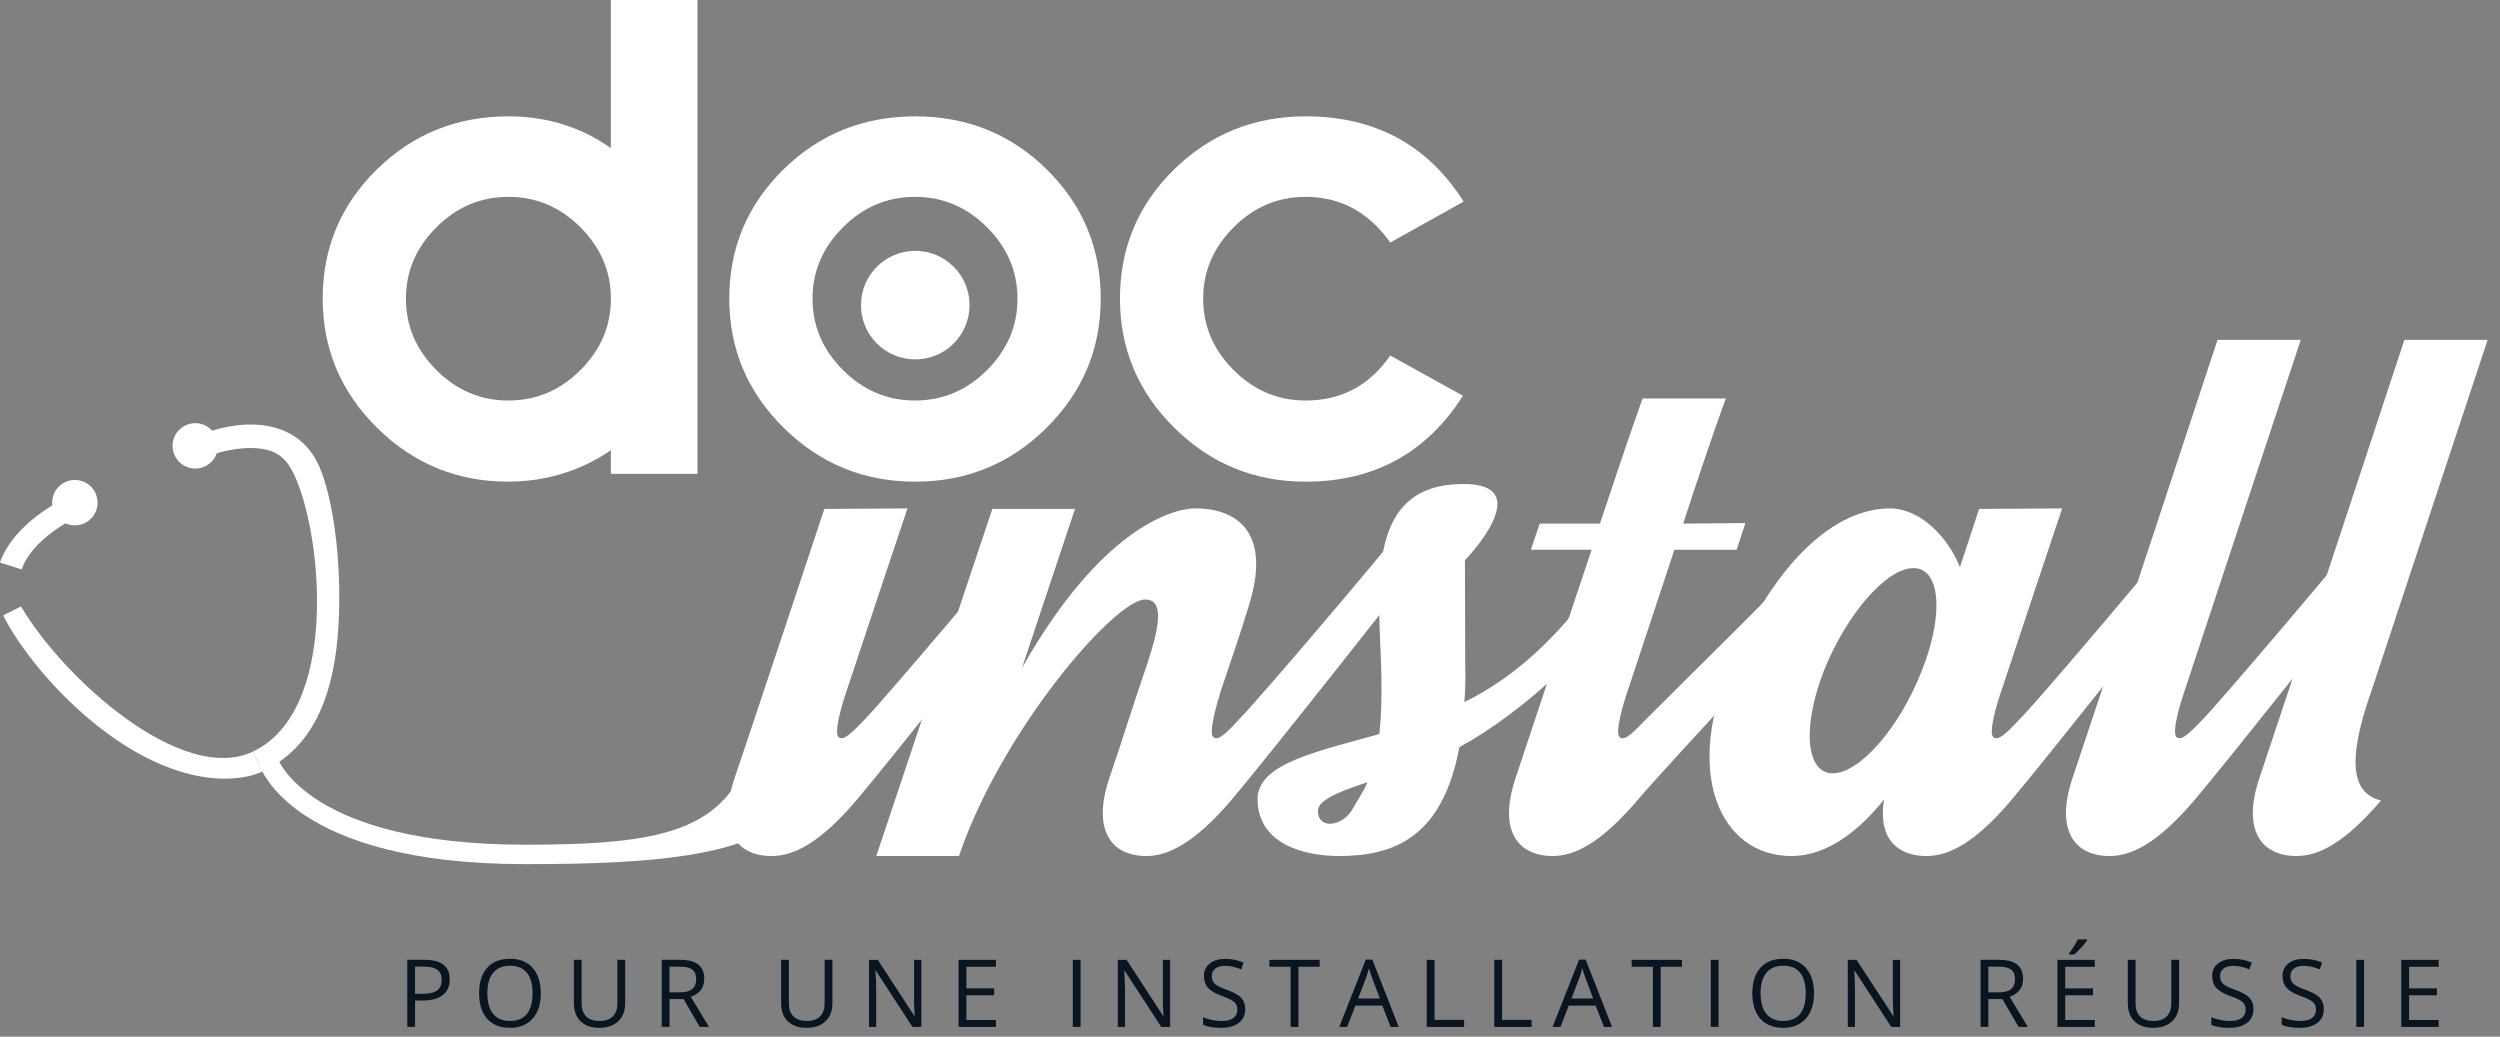
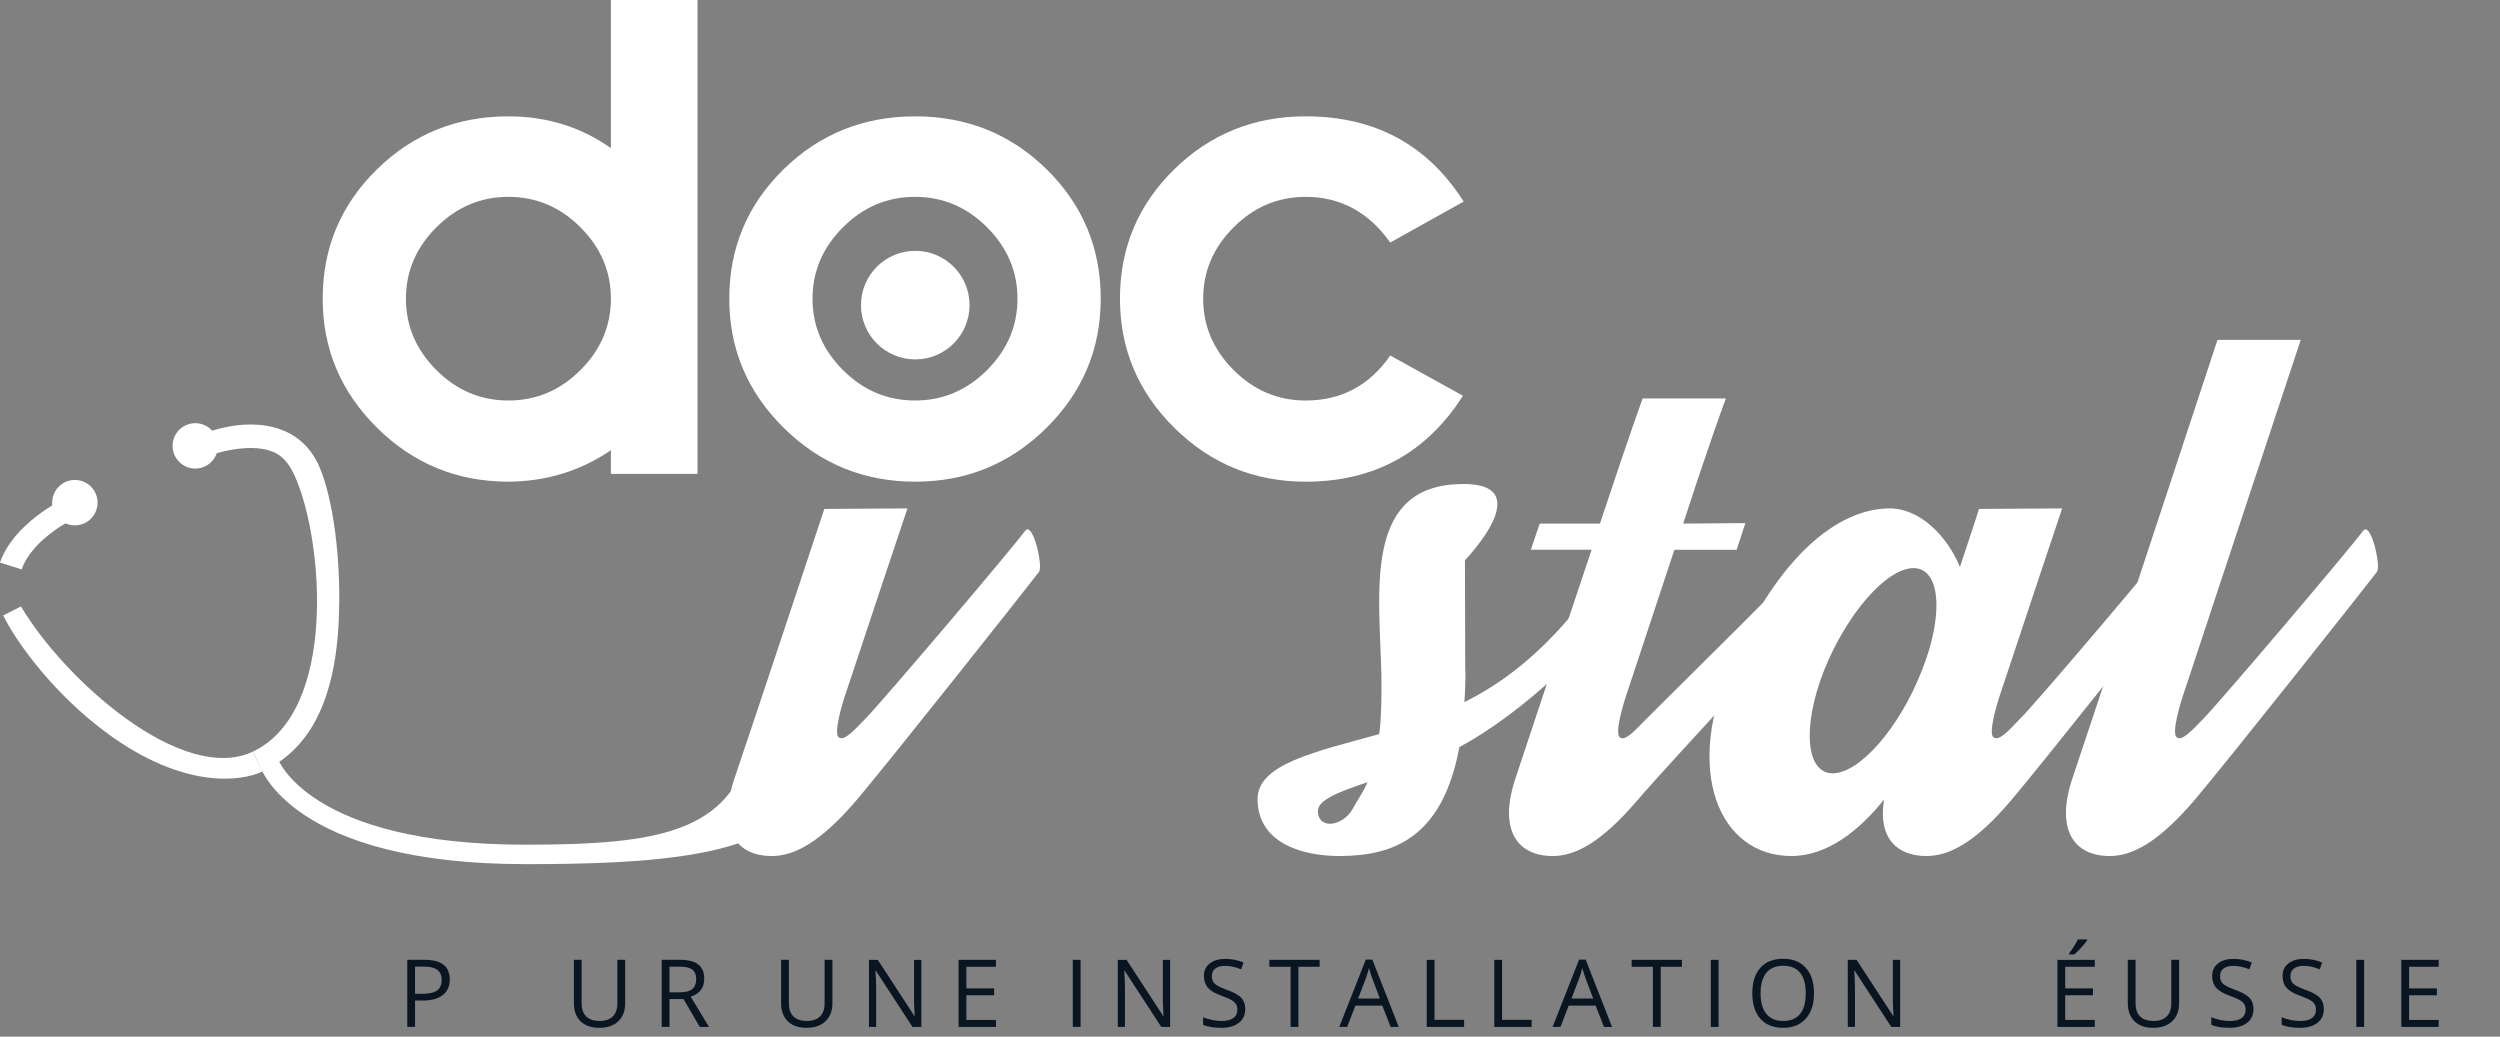
<svg xmlns="http://www.w3.org/2000/svg" version="1.1" id="Calque_1" x="0px" y="0px" width="83.5px" height="34.625px" viewBox="0 0 83.5 34.625" enable-background="new 0 0 83.5 34.625" xml:space="preserve">
  <rect x="0" y="0" width="83.5" height="34.625" fill="#808080" stroke="none" />
  <g>
    <path fill="#FFFFFF" d="M0.701,20.255c1.435,2.43,5.376,5.967,7.745,4.849l0.315,0.667c-0.711,0.335-2.627,0.594-5.178-1.278   c-1.722-1.264-2.979-2.942-3.477-3.938" />
    <path fill="#FFFFFF" d="M0,18.789c0.457-1.318,2.075-2.094,2.143-2.127l0.323,0.663c-0.014,0.007-1.389,0.67-1.742,1.694" />
    <path fill="#FFFFFF" d="M8.761,25.77l-0.315-0.667c2.843-1.341,2.343-7.085,1.414-9.171c-0.184-0.414-0.398-0.714-0.783-0.858   c-0.847-0.314-2.116,0.128-2.353,0.24l-0.315-0.667c0.237-0.112,1.679-0.78,2.987-0.294c0.573,0.213,0.998,0.623,1.263,1.219   c0.454,1.019,0.764,3.144,0.649,5.272C11.139,24.003,9.945,25.212,8.761,25.77z" />
    <path fill="#FFFFFF" d="M1.815,17.112c-0.179-0.379-0.017-0.83,0.362-1.009c0.379-0.179,0.83-0.017,1.009,0.362   s0.017,0.83-0.362,1.009C2.446,17.653,1.994,17.491,1.815,17.112" />
    <circle fill="#FFFFFF" cx="6.522" cy="14.892" r="0.758" />
    <path fill="#FFFFFF" d="M17.543,28.862c-7.777,0-8.848-3.207-8.889-3.344l0.619-0.193c0.01,0.029,1.037,2.888,8.27,2.888   c4.559,0,6.815-0.439,7.572-3.331l1.627,1.771C25.71,28.645,21.694,28.862,17.543,28.862z" />
    <g>
      <path fill="#FFFFFF" d="M10.778,9.976c0-1.695,0.603-3.133,1.808-4.316c1.205-1.182,2.67-1.774,4.395-1.774    c1.281,0,2.421,0.354,3.423,1.062V0h2.892v15.828h-2.892v-0.791c-1.016,0.693-2.158,1.043-3.423,1.051    c-1.71,0-3.171-0.599-4.383-1.796C11.385,13.094,10.778,11.656,10.778,9.976z M14.575,7.592c-0.678,0.678-1.017,1.473-1.017,2.384    c0,0.911,0.339,1.706,1.017,2.384c0.678,0.678,1.48,1.017,2.406,1.017c0.926,0,1.729-0.339,2.407-1.017    c0.678-0.678,1.016-1.472,1.016-2.384c0-0.911-0.339-1.706-1.016-2.384c-0.678-0.678-1.48-1.017-2.407-1.017    C16.055,6.575,15.253,6.914,14.575,7.592z" />
      <path fill="#FFFFFF" d="M24.358,9.976c0-1.695,0.603-3.133,1.808-4.316c1.205-1.182,2.672-1.774,4.401-1.774    c1.728,0,3.193,0.591,4.395,1.774c1.201,1.183,1.802,2.621,1.802,4.316c0,1.68-0.604,3.118-1.813,4.316    c-1.209,1.197-2.67,1.796-4.383,1.796c-1.714,0-3.177-0.599-4.389-1.796C24.965,13.094,24.358,11.656,24.358,9.976z M28.155,7.592    c-0.678,0.678-1.017,1.473-1.017,2.384c0,0.911,0.339,1.706,1.017,2.384s1.48,1.017,2.406,1.017c0.926,0,1.729-0.339,2.407-1.017    c0.678-0.678,1.016-1.472,1.016-2.384c0-0.911-0.339-1.706-1.016-2.384c-0.678-0.678-1.48-1.017-2.407-1.017    C29.635,6.575,28.833,6.914,28.155,7.592z" />
      <path fill="#FFFFFF" d="M37.407,9.976c0-1.695,0.603-3.133,1.808-4.316c1.205-1.182,2.67-1.774,4.395-1.774    c2.312,0,4.071,0.949,5.276,2.847l-2.452,1.367c-0.723-1.017-1.665-1.525-2.825-1.525c-0.926,0-1.728,0.339-2.406,1.017    c-0.678,0.678-1.017,1.473-1.017,2.384c0,0.911,0.339,1.706,1.017,2.384s1.48,1.017,2.406,1.017c1.19,0,2.132-0.501,2.825-1.503    l2.429,1.344c-1.22,1.913-2.971,2.87-5.254,2.87c-1.71,0-3.171-0.599-4.383-1.796C38.013,13.094,37.407,11.656,37.407,9.976z" />
    </g>
    <circle fill="#FFFFFF" cx="30.57" cy="10.191" r="1.813" />
    <g>
      <g>
        <path fill="#091622" d="M15.022,32.711c0,0.227-0.077,0.401-0.232,0.523c-0.155,0.122-0.376,0.183-0.664,0.183h-0.263v0.881     h-0.26v-2.24h0.581C14.742,32.059,15.022,32.276,15.022,32.711z M13.862,33.194h0.234c0.231,0,0.398-0.037,0.501-0.112     c0.103-0.074,0.155-0.194,0.155-0.358c0-0.148-0.048-0.258-0.146-0.331s-0.248-0.109-0.453-0.109h-0.291V33.194z" />
-         <path fill="#091622" d="M18.063,33.175c0,0.359-0.091,0.64-0.272,0.846c-0.181,0.205-0.433,0.308-0.756,0.308     c-0.33,0-0.585-0.101-0.764-0.303c-0.179-0.202-0.269-0.486-0.269-0.854c0-0.365,0.09-0.647,0.27-0.848     c0.18-0.201,0.435-0.301,0.766-0.301c0.322,0,0.573,0.102,0.754,0.306C17.972,32.534,18.063,32.816,18.063,33.175z      M16.278,33.175c0,0.303,0.065,0.533,0.194,0.69c0.129,0.157,0.317,0.235,0.563,0.235c0.248,0,0.436-0.078,0.562-0.234     c0.127-0.156,0.19-0.387,0.19-0.691c0-0.301-0.063-0.53-0.189-0.685c-0.126-0.156-0.313-0.234-0.56-0.234     c-0.248,0-0.437,0.078-0.566,0.235C16.342,32.648,16.278,32.876,16.278,33.175z" />
        <path fill="#091622" d="M20.881,32.059v1.449c0,0.255-0.077,0.456-0.231,0.602c-0.154,0.146-0.366,0.219-0.636,0.219     c-0.27,0-0.478-0.074-0.626-0.221c-0.148-0.147-0.221-0.349-0.221-0.607v-1.443h0.26v1.461c0,0.187,0.051,0.331,0.153,0.431     c0.102,0.1,0.252,0.15,0.45,0.15c0.189,0,0.334-0.05,0.437-0.151c0.102-0.101,0.153-0.245,0.153-0.433v-1.458H20.881z" />
        <path fill="#091622" d="M22.362,33.367v0.931h-0.26v-2.24h0.614c0.275,0,0.478,0.053,0.609,0.158     c0.131,0.105,0.197,0.263,0.197,0.475c0,0.296-0.15,0.496-0.45,0.601l0.608,1.007h-0.308l-0.542-0.931H22.362z M22.362,33.143     h0.357c0.184,0,0.319-0.036,0.404-0.11c0.086-0.073,0.129-0.183,0.129-0.329c0-0.148-0.044-0.255-0.131-0.32     c-0.087-0.065-0.227-0.098-0.421-0.098h-0.339V33.143z" />
        <path fill="#091622" d="M27.803,32.059v1.449c0,0.255-0.077,0.456-0.231,0.602c-0.154,0.146-0.366,0.219-0.636,0.219     c-0.27,0-0.478-0.074-0.626-0.221c-0.148-0.147-0.221-0.349-0.221-0.607v-1.443h0.26v1.461c0,0.187,0.051,0.331,0.153,0.431     c0.102,0.1,0.252,0.15,0.45,0.15c0.189,0,0.334-0.05,0.437-0.151c0.102-0.101,0.153-0.245,0.153-0.433v-1.458H27.803z" />
        <path fill="#091622" d="M30.773,34.299h-0.297l-1.224-1.88h-0.012c0.016,0.221,0.024,0.423,0.024,0.607v1.273h-0.24v-2.24h0.294     l1.221,1.872h0.012c-0.002-0.028-0.007-0.116-0.014-0.266c-0.007-0.149-0.01-0.257-0.008-0.321v-1.285h0.244V34.299z" />
        <path fill="#091622" d="M33.265,34.299h-1.249v-2.24h1.249v0.231h-0.988v0.722h0.928v0.23h-0.928v0.824h0.988V34.299z" />
        <path fill="#091622" d="M35.831,34.299v-2.24h0.26v2.24H35.831z" />
        <path fill="#091622" d="M39.083,34.299h-0.297l-1.224-1.88H37.55c0.016,0.221,0.024,0.423,0.024,0.607v1.273h-0.24v-2.24h0.294     l1.221,1.872h0.012c-0.002-0.028-0.007-0.116-0.014-0.266c-0.007-0.149-0.01-0.257-0.008-0.321v-1.285h0.244V34.299z" />
        <path fill="#091622" d="M41.591,33.702c0,0.197-0.072,0.351-0.214,0.461c-0.143,0.11-0.337,0.166-0.582,0.166     c-0.266,0-0.47-0.034-0.613-0.103v-0.251c0.092,0.039,0.192,0.069,0.3,0.092c0.108,0.023,0.216,0.034,0.322,0.034     c0.174,0,0.304-0.033,0.392-0.099c0.088-0.066,0.132-0.158,0.132-0.275c0-0.078-0.016-0.141-0.047-0.191     c-0.031-0.05-0.083-0.095-0.156-0.137c-0.073-0.042-0.184-0.089-0.333-0.142c-0.208-0.075-0.357-0.163-0.447-0.265     c-0.089-0.102-0.134-0.236-0.134-0.4c0-0.173,0.065-0.31,0.195-0.412s0.301-0.153,0.515-0.153c0.223,0,0.427,0.041,0.614,0.122     l-0.081,0.227c-0.185-0.077-0.365-0.116-0.539-0.116c-0.138,0-0.246,0.03-0.323,0.089c-0.078,0.059-0.116,0.141-0.116,0.247     c0,0.078,0.014,0.141,0.043,0.191s0.077,0.095,0.145,0.136c0.068,0.041,0.172,0.087,0.312,0.137     c0.235,0.084,0.397,0.174,0.485,0.27C41.546,33.425,41.591,33.549,41.591,33.702z" />
        <path fill="#091622" d="M43.366,34.299h-0.26V32.29h-0.709v-0.231h1.679v0.231h-0.709V34.299z" />
        <path fill="#091622" d="M46.448,34.299l-0.279-0.713h-0.898l-0.276,0.713h-0.264l0.886-2.249h0.219l0.881,2.249H46.448z      M46.088,33.352l-0.261-0.694c-0.034-0.088-0.068-0.196-0.104-0.323c-0.023,0.098-0.055,0.206-0.097,0.323l-0.264,0.694H46.088z" />
        <path fill="#091622" d="M47.653,34.299v-2.24h0.26v2.004h0.988v0.236H47.653z" />
        <path fill="#091622" d="M49.909,34.299v-2.24h0.26v2.004h0.988v0.236H49.909z" />
        <path fill="#091622" d="M53.573,34.299l-0.279-0.713h-0.898l-0.276,0.713h-0.264l0.886-2.249h0.219l0.881,2.249H53.573z      M53.213,33.352l-0.261-0.694c-0.034-0.088-0.068-0.196-0.104-0.323c-0.023,0.098-0.055,0.206-0.097,0.323l-0.264,0.694H53.213z" />
        <path fill="#091622" d="M55.467,34.299h-0.26V32.29h-0.709v-0.231h1.679v0.231h-0.709V34.299z" />
        <path fill="#091622" d="M57.141,34.299v-2.24h0.26v2.24H57.141z" />
        <path fill="#091622" d="M60.588,33.175c0,0.359-0.091,0.64-0.272,0.846c-0.181,0.205-0.433,0.308-0.756,0.308     c-0.33,0-0.584-0.101-0.764-0.303c-0.179-0.202-0.269-0.486-0.269-0.854c0-0.365,0.09-0.647,0.27-0.848s0.435-0.301,0.766-0.301     c0.322,0,0.573,0.102,0.754,0.306C60.498,32.534,60.588,32.816,60.588,33.175z M58.803,33.175c0,0.303,0.065,0.533,0.194,0.69     c0.129,0.157,0.317,0.235,0.563,0.235c0.248,0,0.436-0.078,0.562-0.234c0.127-0.156,0.19-0.387,0.19-0.691     c0-0.301-0.063-0.53-0.189-0.685c-0.126-0.156-0.313-0.234-0.56-0.234c-0.248,0-0.437,0.078-0.566,0.235     C58.868,32.648,58.803,32.876,58.803,33.175z" />
        <path fill="#091622" d="M63.465,34.299h-0.297l-1.224-1.88h-0.012c0.016,0.221,0.024,0.423,0.024,0.607v1.273h-0.24v-2.24h0.294     l1.221,1.872h0.012c-0.002-0.028-0.007-0.116-0.014-0.266c-0.007-0.149-0.01-0.257-0.008-0.321v-1.285h0.244V34.299z" />
-         <path fill="#091622" d="M66.411,33.367v0.931h-0.26v-2.24h0.614c0.275,0,0.478,0.053,0.609,0.158     c0.131,0.105,0.197,0.263,0.197,0.475c0,0.296-0.15,0.496-0.45,0.601l0.608,1.007h-0.308l-0.542-0.931H66.411z M66.411,33.143     h0.357c0.184,0,0.319-0.036,0.405-0.11c0.086-0.073,0.129-0.183,0.129-0.329c0-0.148-0.044-0.255-0.131-0.32     c-0.088-0.065-0.228-0.098-0.421-0.098h-0.339V33.143z" />
        <path fill="#091622" d="M69.966,34.299h-1.249v-2.24h1.249v0.231h-0.988v0.722h0.928v0.23h-0.928v0.824h0.988V34.299z      M69.108,31.841c0.049-0.063,0.102-0.14,0.159-0.23c0.057-0.09,0.101-0.168,0.134-0.234h0.309v0.032     c-0.045,0.066-0.112,0.148-0.201,0.245c-0.089,0.097-0.166,0.172-0.231,0.225h-0.17V31.841z" />
        <path fill="#091622" d="M72.782,32.059v1.449c0,0.255-0.077,0.456-0.231,0.602s-0.366,0.219-0.636,0.219     c-0.27,0-0.478-0.074-0.626-0.221c-0.148-0.147-0.221-0.349-0.221-0.607v-1.443h0.26v1.461c0,0.187,0.051,0.331,0.153,0.431     c0.102,0.1,0.252,0.15,0.45,0.15c0.189,0,0.335-0.05,0.437-0.151c0.102-0.101,0.153-0.245,0.153-0.433v-1.458H72.782z" />
        <path fill="#091622" d="M75.266,33.702c0,0.197-0.072,0.351-0.214,0.461c-0.143,0.11-0.337,0.166-0.582,0.166     c-0.266,0-0.47-0.034-0.613-0.103v-0.251c0.092,0.039,0.192,0.069,0.3,0.092c0.108,0.023,0.216,0.034,0.322,0.034     c0.174,0,0.304-0.033,0.392-0.099c0.088-0.066,0.132-0.158,0.132-0.275c0-0.078-0.015-0.141-0.047-0.191     c-0.031-0.05-0.083-0.095-0.156-0.137c-0.073-0.042-0.184-0.089-0.333-0.142c-0.208-0.075-0.357-0.163-0.447-0.265     s-0.134-0.236-0.134-0.4c0-0.173,0.065-0.31,0.195-0.412s0.301-0.153,0.515-0.153c0.223,0,0.427,0.041,0.614,0.122l-0.081,0.227     c-0.185-0.077-0.365-0.116-0.539-0.116c-0.138,0-0.246,0.03-0.323,0.089c-0.078,0.059-0.116,0.141-0.116,0.247     c0,0.078,0.014,0.141,0.043,0.191c0.029,0.05,0.077,0.095,0.145,0.136c0.068,0.041,0.172,0.087,0.312,0.137     c0.235,0.084,0.397,0.174,0.485,0.27C75.222,33.425,75.266,33.549,75.266,33.702z" />
        <path fill="#091622" d="M77.616,33.702c0,0.197-0.072,0.351-0.214,0.461c-0.143,0.11-0.337,0.166-0.582,0.166     c-0.266,0-0.47-0.034-0.613-0.103v-0.251c0.092,0.039,0.192,0.069,0.3,0.092c0.108,0.023,0.216,0.034,0.322,0.034     c0.174,0,0.304-0.033,0.392-0.099c0.088-0.066,0.132-0.158,0.132-0.275c0-0.078-0.015-0.141-0.047-0.191     c-0.031-0.05-0.083-0.095-0.156-0.137c-0.073-0.042-0.184-0.089-0.333-0.142c-0.208-0.075-0.357-0.163-0.447-0.265     s-0.134-0.236-0.134-0.4c0-0.173,0.065-0.31,0.195-0.412s0.301-0.153,0.515-0.153c0.223,0,0.427,0.041,0.614,0.122l-0.081,0.227     c-0.185-0.077-0.365-0.116-0.539-0.116c-0.138,0-0.246,0.03-0.323,0.089s-0.116,0.141-0.116,0.247     c0,0.078,0.014,0.141,0.043,0.191c0.029,0.05,0.077,0.095,0.145,0.136c0.068,0.041,0.172,0.087,0.312,0.137     c0.235,0.084,0.397,0.174,0.485,0.27C77.571,33.425,77.616,33.549,77.616,33.702z" />
        <path fill="#091622" d="M78.701,34.299v-2.24h0.26v2.24H78.701z" />
        <path fill="#091622" d="M81.452,34.299h-1.248v-2.24h1.248v0.231h-0.988v0.722h0.928v0.23h-0.928v0.824h0.988V34.299z" />
      </g>
    </g>
    <g>
      <path fill="#FFFFFF" d="M34.706,19.097c-0.387,0.507-4.98,6.312-6.109,7.641c-1.23,1.434-2.09,1.853-2.824,1.853    c-1.154,0-1.848-0.839-1.22-2.658c0.451-1.311,2.98-8.935,2.98-8.935l2.776-0.017c0,0-1.558,4.651-2.023,6.067    c-0.167,0.472-0.444,1.434-0.276,1.574c0.172,0.157,0.513-0.227,0.89-0.612c0.551-0.56,4.828-5.595,5.337-6.277    C34.498,17.384,34.841,18.905,34.706,19.097z" />
-       <path fill="#FFFFFF" d="M47.206,19.097c-0.387,0.507-4.962,6.312-6.092,7.641c-1.23,1.434-2.107,1.853-2.824,1.853    c-1.154,0-1.848-0.839-1.22-2.658c0.451-1.311,0.753-2.326,1.259-3.794c0.444-1.346,0.516-2.116-0.079-2.116    c-1.014,0-4.796,4.371-6.219,8.567l0.024-0.052l-0.024,0.052h-2.762l3.875-11.592h2.762l-1.773,5.315    c2.586-4.581,4.969-5.333,5.79-5.333c1.364,0,2.586,0.769,1.771,3.305c-0.253,0.822-0.427,1.346-0.909,2.763    c-0.149,0.472-0.426,1.434-0.258,1.574c0.172,0.157,0.513-0.227,0.872-0.612c0.569-0.56,4.846-5.595,5.354-6.277    C47.017,17.384,47.36,18.905,47.206,19.097z" />
      <path fill="#FFFFFF" d="M54.811,18.922c-1.095,2.36-4.019,4.931-6.068,6.032c-0.569,3.06-2.235,3.637-4.018,3.637    c-1.084,0-2.693-0.35-2.722-1.871c-0.035-1.206,1.947-1.609,4.064-2.203c0.069-0.525,0.081-1.154,0.072-1.976    c-0.067-2.745-0.583-6.155,2.434-6.364c3.017-0.21,0.356,2.535,0.356,2.535s0.006,2.186,0.009,3.497    c0.019,0.437-0.001,0.857-0.028,1.241c1.669-0.822,3.623-2.395,5.503-5.718C54.762,17.384,54.905,18.695,54.811,18.922z     M45.189,27c0.153-0.28,0.331-0.525,0.487-0.874c-0.95,0.315-1.663,0.594-1.658,0.962C44.027,27.735,44.873,27.595,45.189,27z" />
      <path fill="#FFFFFF" d="M61.648,19.097c-0.387,0.507-5.837,6.312-6.966,7.641c-1.23,1.434-2.09,1.853-2.824,1.853    c-1.154,0-1.848-0.839-1.22-2.658c0.219-0.647,1.377-4.161,2.522-7.571h-2.028c0.184-0.56,0.295-0.874,0.295-0.874h2.011    c1.075-3.235,1.426-4.179,1.426-4.179h2.78c0,0-0.434,1.137-1.426,4.179l2.077-0.017c0,0-0.108,0.332-0.291,0.892h-2.08    c-0.715,2.168-1.367,4.126-1.55,4.686c-0.167,0.472-0.444,1.434-0.276,1.574c0.172,0.157,0.513-0.227,0.89-0.612    c0.551-0.56,5.685-5.595,6.194-6.277C61.44,17.384,61.784,18.905,61.648,19.097z" />
      <path fill="#FFFFFF" d="M73.274,19.097c-0.387,0.507-4.98,6.312-6.109,7.641c-1.213,1.434-2.09,1.853-2.824,1.853    c-0.979,0-1.624-0.594-1.414-1.888c-0.822,1.032-1.89,1.888-3.097,1.888c-2.378,0-3.661-2.798-1.944-6.574    c1.717-3.777,3.7-5.036,5.239-5.036c0.997,0,1.919,0.927,2.337,1.958c0.382-1.136,0.638-1.941,0.638-1.941l2.776-0.017    c0,0-1.558,4.651-2.022,6.067c-0.167,0.472-0.444,1.434-0.276,1.574c0.189,0.157,0.513-0.227,0.89-0.612    c0.568-0.56,4.828-5.595,5.337-6.277C73.084,17.384,73.41,18.905,73.274,19.097z M64.188,22.402    c0.754-1.888,0.617-3.427-0.275-3.427c-0.909,0-2.241,1.539-2.994,3.427c-0.736,1.888-0.599,3.427,0.292,3.427    C62.12,25.829,63.452,24.29,64.188,22.402z" />
      <path fill="#FFFFFF" d="M79.393,19.097c-0.387,0.507-4.98,6.312-6.109,7.641c-1.23,1.434-2.09,1.853-2.824,1.853    c-1.154,0-1.848-0.839-1.22-2.658c0.451-1.311,4.825-14.582,4.825-14.582h2.78c0,0-3.406,10.281-3.871,11.697    c-0.167,0.472-0.444,1.434-0.276,1.574c0.172,0.157,0.513-0.227,0.89-0.612c0.551-0.56,4.828-5.595,5.337-6.277    C79.186,17.384,79.529,18.905,79.393,19.097z" />
-       <path fill="#FFFFFF" d="M76.702,28.591c-1.154,0-1.848-0.839-1.22-2.658c0.451-1.311,4.825-14.582,4.825-14.582h2.78    c0,0-3.406,10.281-3.871,11.697c-0.902,2.535-0.592,3.462,0.31,3.689C78.295,28.172,77.436,28.591,76.702,28.591z" />
    </g>
  </g>
</svg>